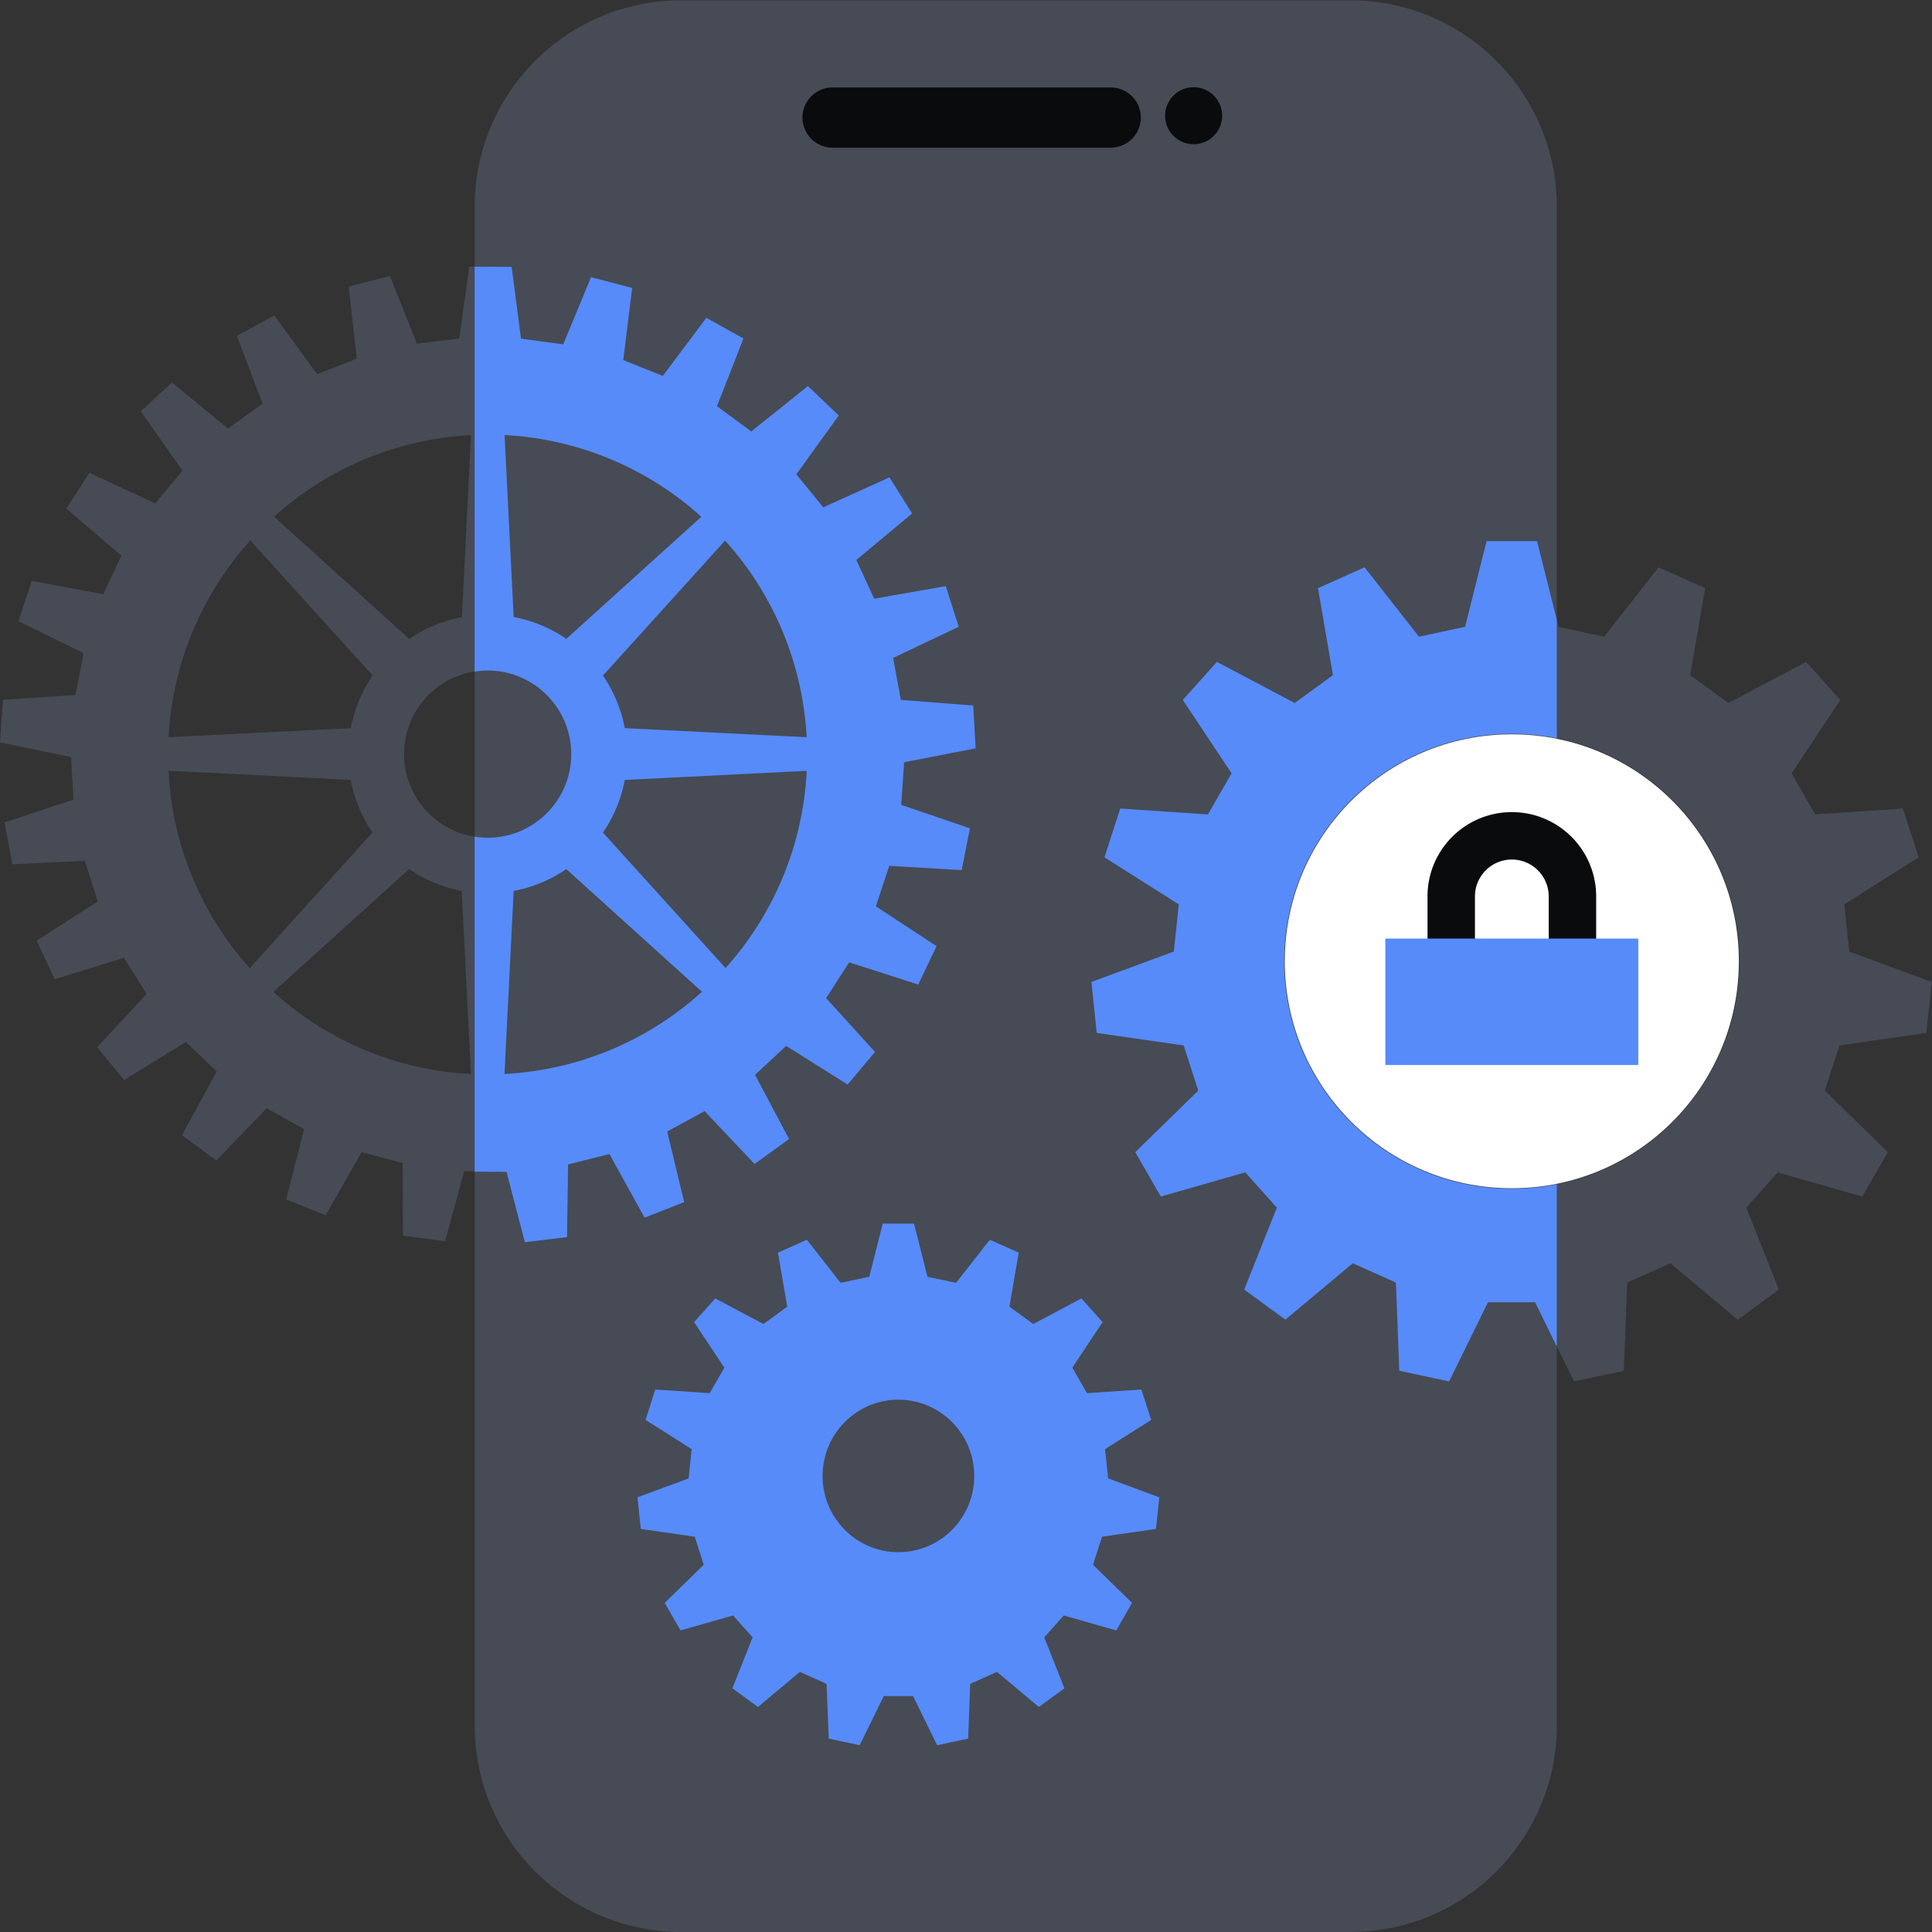
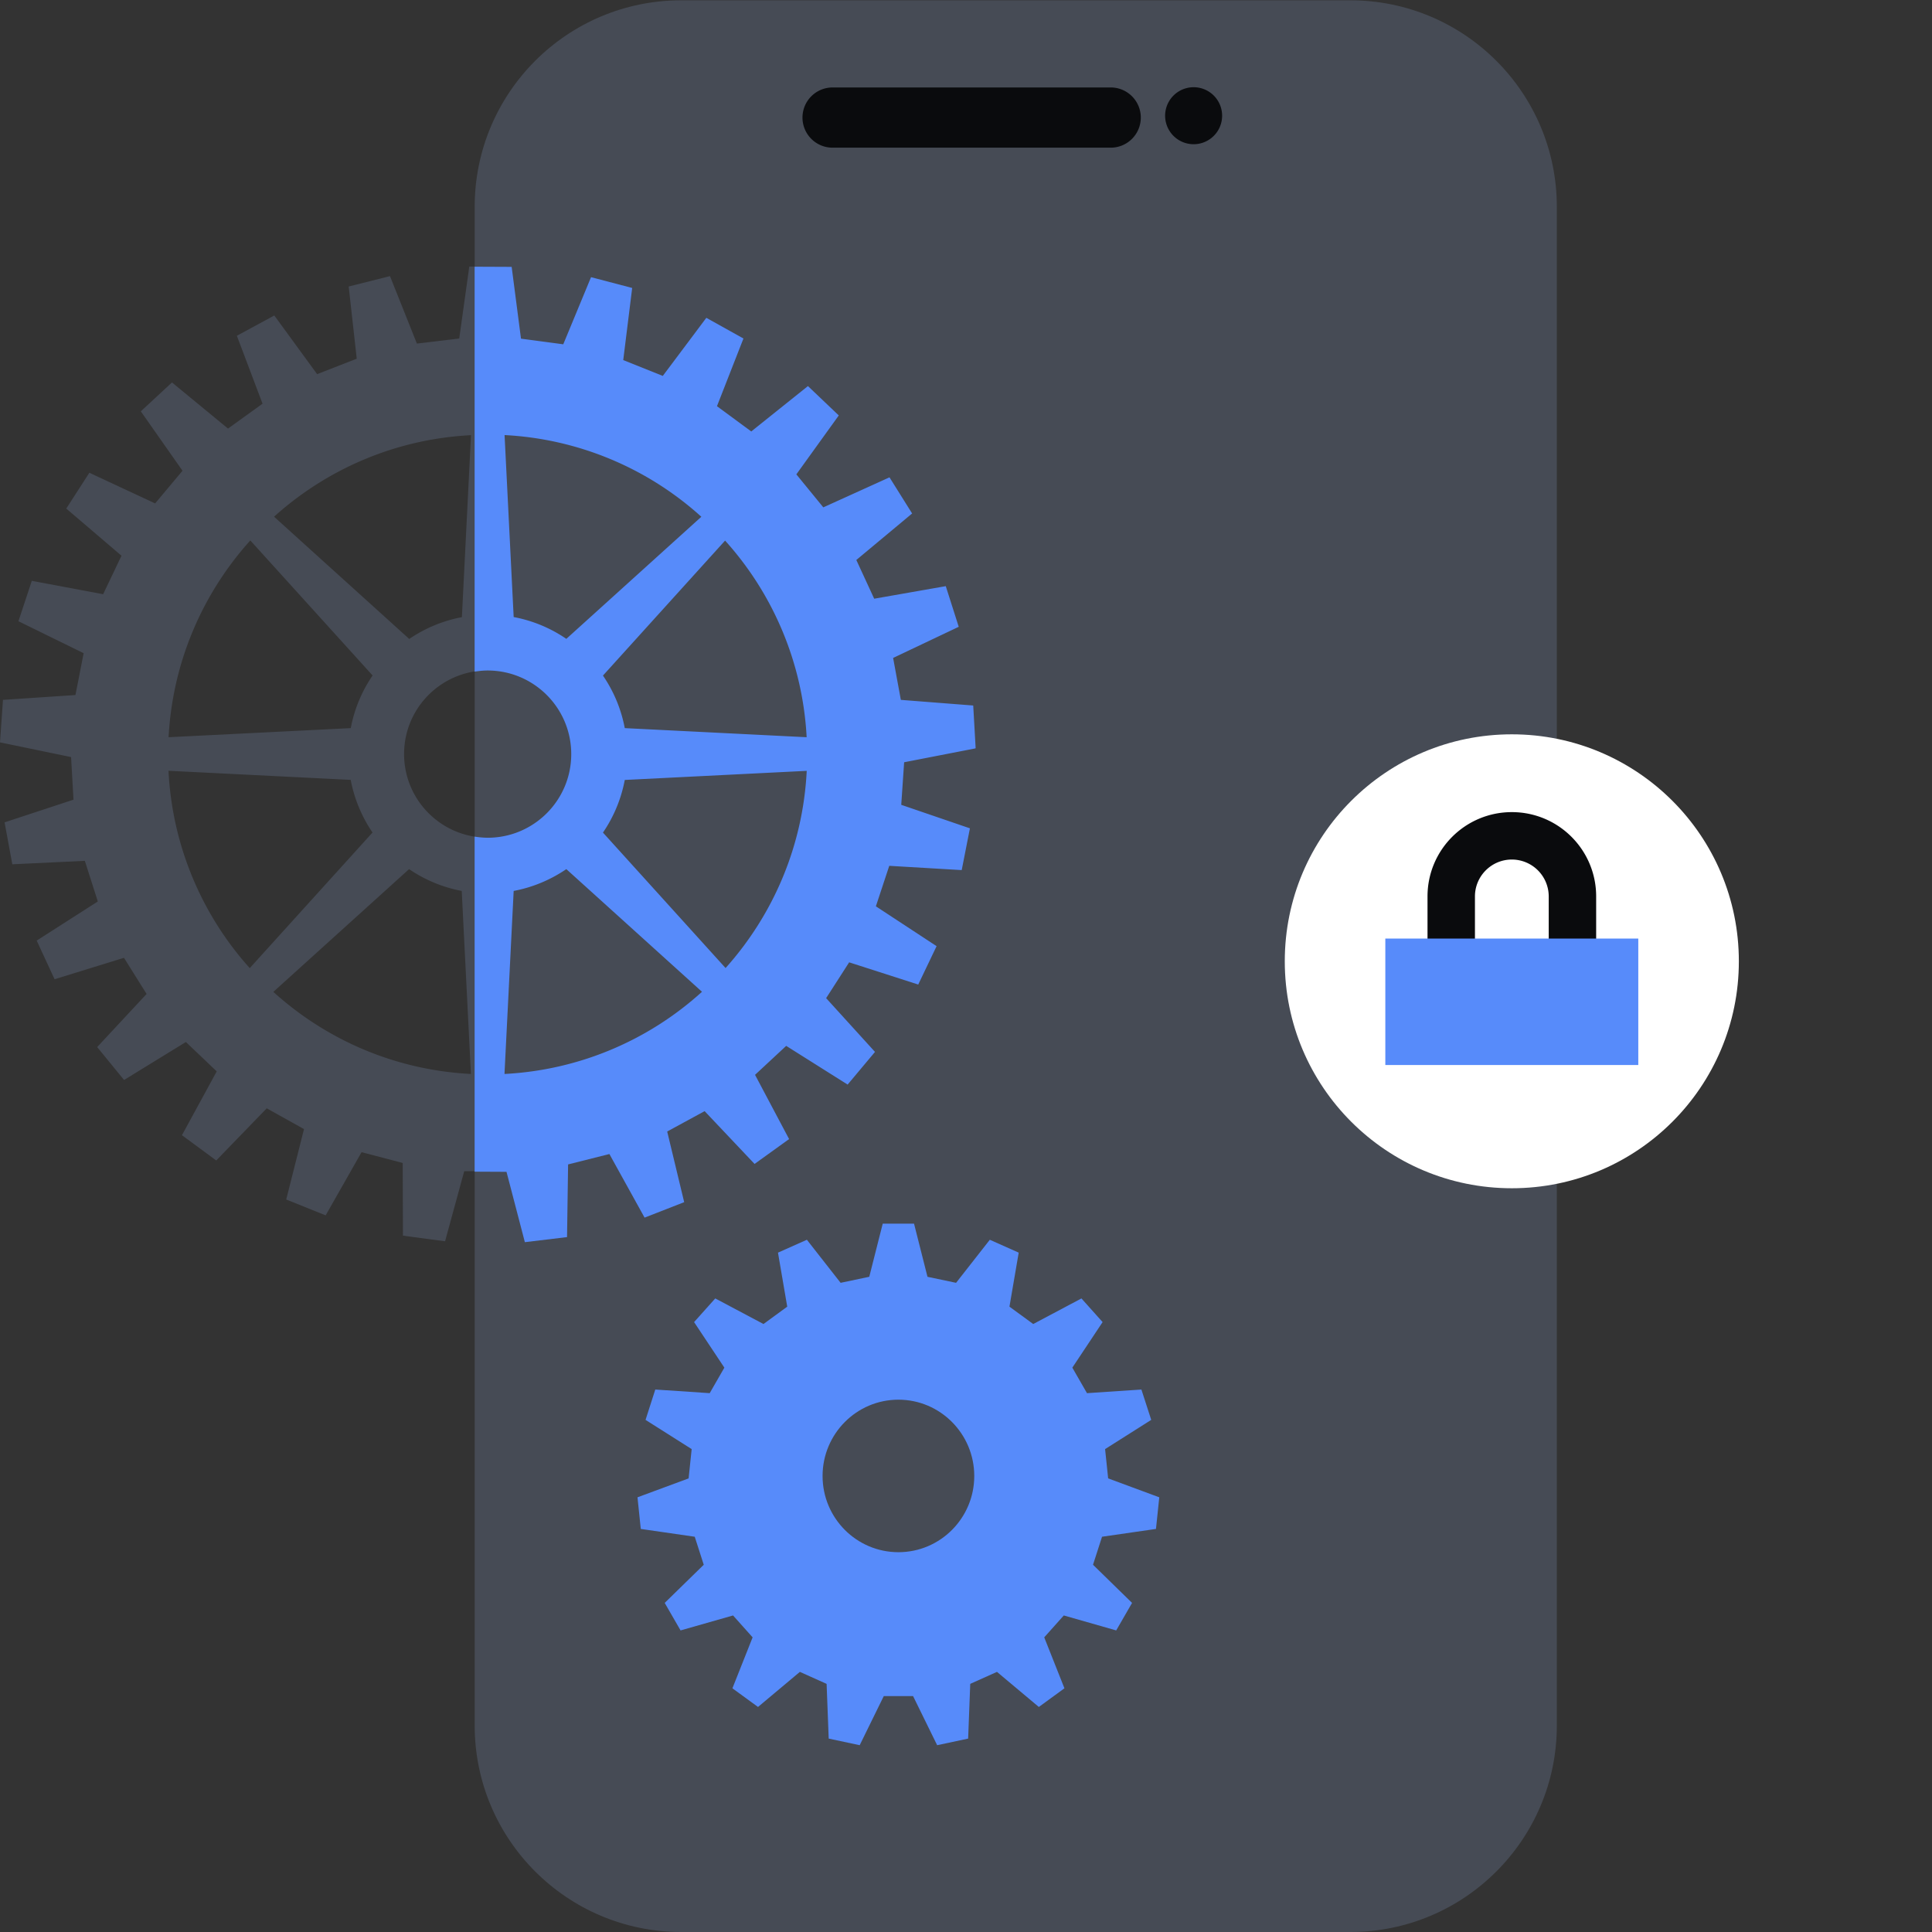
<svg xmlns="http://www.w3.org/2000/svg" fill="none" viewBox="0 0 241 241">
  <rect x="0" y="0" width="241" height="241" fill="#333333" stroke="none" />
  <path fill="#464B55" d="M168.431.038H84.983c-14.23 0-25.77 11.536-25.77 25.762v189.438c0 14.226 11.54 25.762 25.77 25.762h83.448c14.23 0 25.77-11.536 25.77-25.762V25.8c0-14.226-11.54-25.762-25.77-25.762" />
  <path fill="#FFFFFF" d="M188.586 148.224c15.647 0 28.321-12.67 28.321-28.312S204.233 91.6 188.586 91.6s-28.321 12.67-28.321 28.312 12.674 28.312 28.321 28.312" />
  <path fill="#0A0B0D" d="M188.589 101.305c-5.812 0-10.519 4.706-10.519 10.515v15.773h21.037V111.82c0-5.809-4.707-10.515-10.518-10.515m4.601 20.373h-9.203v-9.858c0-2.536 2.064-4.6 4.602-4.6a4.606 4.606 0 0 1 4.601 4.6z" />
  <path fill="#578BFA" d="M204.362 117.078h-31.555v15.773h31.555z" />
-   <path fill="#464B55" fill-rule="evenodd" d="m194.422 78.187-2.681-10.682h-6.297l-2.682 10.682-5.754 1.235-6.779-8.654-5.815 2.6 1.868 10.853-4.771 3.474-9.701-5.13-4.258 4.748 6.086 9.156-2.953 5.121-10.937-.733-1.968 6.084 9.269 5.873-.612 5.883-10.284 3.795.663 6.355 10.846 1.566 1.818 5.633-7.854 7.67 3.184 5.542 10.535-3.012 3.937 4.397-4.068 10.221 5.132 3.754 8.406-7.037 5.383 2.409.422 11.004 6.217 1.325 4.841-9.869h5.885l4.841 9.869 6.216-1.325.422-11.004 5.383-2.409 8.406 7.037 5.132-3.754-4.067-10.221 3.936-4.397 10.535 3.012 3.184-5.542-7.854-7.67 1.818-5.633 10.847-1.566.663-6.355-10.284-3.795-.613-5.883 9.27-5.873-1.969-6.084-10.937.733-2.952-5.12 6.086-9.157-4.258-4.749-9.702 5.13-4.77-3.473 1.868-10.853-5.815-2.6-6.779 8.654-5.755-1.235zm22.557 41.715c0 15.682-12.705 28.382-28.392 28.382s-28.391-12.7-28.391-28.382S172.9 91.52 188.587 91.52s28.392 12.7 28.392 28.382" clip-rule="evenodd" />
-   <path fill="#578BFA" fill-rule="evenodd" d="M194.194 167.881v-20.139a29 29 0 0 1-5.615.552c-15.687 0-28.391-12.7-28.391-28.382s12.704-28.382 28.391-28.382c1.919 0 3.797.19 5.615.552V77.284l-2.461-9.78h-6.297l-2.681 10.683L177 79.422l-6.779-8.654-5.815 2.6 1.868 10.853-4.77 3.474-9.702-5.13-4.258 4.748 6.086 9.156-2.953 5.121-10.937-.733-1.968 6.084 9.27 5.873-.613 5.883-10.284 3.795.663 6.355 10.846 1.566 1.818 5.633-7.854 7.67 3.184 5.542 10.535-3.012 3.937 4.397-4.067 10.221 5.132 3.754 8.406-7.037 5.383 2.409.421 11.004 6.217 1.325 4.841-9.869h5.885l2.661 5.431z" clip-rule="evenodd" />
  <path fill="#0A0B0D" d="M138.463 10.911h-34.518a3.756 3.756 0 1 0 0 7.51h34.518a3.756 3.756 0 1 0 0-7.51m10.43 7.079a3.554 3.554 0 1 0 .002-7.11 3.554 3.554 0 0 0-.002 7.11" />
  <path fill="#578BFA" fill-rule="evenodd" d="m115.695 159.267-1.677-6.626h-3.906l-1.678 6.626-3.575.753-4.208-5.371-3.605 1.606 1.154 6.737-2.962 2.168-6.016-3.192-2.641 2.951 3.776 5.683-1.828 3.182-6.789-.451-1.215 3.785 5.754 3.644-.381 3.654-6.377 2.36.411 3.945 6.73.974 1.124 3.494-4.87 4.759 1.978 3.433 6.548-1.867 2.44 2.731-2.52 6.355 3.193 2.329 5.222-4.377 3.335 1.496.261 6.827 3.866.823 3.003-6.124h3.656l3.003 6.124 3.866-.823.261-6.827 3.335-1.496 5.222 4.377 3.194-2.329-2.521-6.355 2.44-2.731 6.538 1.867 1.979-3.433-4.871-4.759 1.125-3.494 6.728-.974.412-3.945-6.377-2.36-.382-3.654 5.755-3.644-1.225-3.785-6.789.451-1.828-3.182 3.776-5.683-2.641-2.951-6.016 3.192-2.963-2.168 1.155-6.737-3.605-1.606-4.208 5.371-3.576-.753zm5.835 24.848c0 5.251-4.238 9.508-9.46 9.508s-9.461-4.257-9.461-9.508 4.239-9.517 9.461-9.517 9.46 4.267 9.46 9.517" clip-rule="evenodd" />
  <path fill="#464B55" fill-rule="evenodd" d="m58.54 33.25 5.293.02 1.165 8.955 5.273.703 3.465-8.373 5.132 1.345-1.115 8.996 4.931 1.977 5.433-7.248 4.63 2.58-3.304 8.443 4.278 3.153 7.071-5.663 3.846 3.665-5.293 7.349 3.365 4.116 8.255-3.745 2.822 4.508-6.96 5.803 2.23 4.83 8.928-1.567 1.617 5.07-8.185 3.885.964 5.231 9.029.703.301 5.31-8.888 1.727-.361 5.312 8.566 2.931-1.024 5.211-9.039-.532-1.667 5.05 7.572 4.969-2.289 4.789-8.617-2.771-2.873 4.468 6.096 6.706-3.414 4.076-7.663-4.829-3.887 3.615 4.249 8.011-4.309 3.102-6.227-6.586-4.67 2.54 2.12 8.815-4.942 1.928-4.388-7.931-5.152 1.295-.131 9.066-5.263.632-2.29-8.775-5.312-.02-2.39 8.745-5.253-.703-.03-9.066-5.132-1.345-4.48 7.881-4.92-1.978 2.22-8.784-4.65-2.591-6.298 6.506-4.278-3.152 4.339-7.962-3.847-3.664-7.713 4.738-3.354-4.106 6.166-6.626-2.822-4.508-8.657 2.671-2.23-4.819 7.623-4.88-1.617-5.07-9.048.432-.965-5.231 8.597-2.83-.301-5.312L0 92.604l.372-5.301 9.038-.602 1.025-5.221L2.3 77.494l1.667-5.04 8.898 1.667 2.29-4.799-6.89-5.883 2.883-4.468 8.205 3.825 3.414-4.076-5.202-7.41 3.887-3.603 6.99 5.752 4.308-3.102-3.203-8.473 4.67-2.53 5.342 7.319 4.942-1.928-1.005-9.006 5.152-1.295 3.355 8.414 5.282-.633zm-27.387 87.515A39.74 39.74 0 0 1 21.02 96.148l22.727 1.135a17.4 17.4 0 0 0 2.722 6.565l-15.306 16.907zm12.594-29.938L21.03 91.961c.502-9.417 4.268-17.97 10.194-24.546L46.479 84.26a17.3 17.3 0 0 0-2.722 6.556zm-9.641 32.91c6.588 5.964 15.175 9.748 24.636 10.23l-1.145-22.83a17.4 17.4 0 0 1-6.568-2.721l-16.933 15.311zm16.932-44.044-16.852-15.24c6.578-5.924 15.135-9.689 24.566-10.17l-1.135 22.7c-2.4.451-4.62 1.395-6.568 2.72zm13.036-2.72c2.4.451 4.62 1.395 6.569 2.72l16.842-15.23a39.73 39.73 0 0 0-24.545-10.19l1.134 22.69zm11.138 7.288a17.3 17.3 0 0 1 2.722 6.556l22.697 1.134a39.7 39.7 0 0 0-10.174-24.526L75.222 84.26zm0 19.597a17.3 17.3 0 0 0 2.722-6.565l22.697-1.135c-.472 9.437-4.218 18.001-10.124 24.597zm-4.57 4.558 16.923 15.301a39.65 39.65 0 0 1-24.625 10.25l1.144-22.83c2.4-.452 4.62-1.395 6.569-2.721zm.633-14.356c0 5.763-4.67 10.431-10.435 10.431-5.764 0-10.434-4.668-10.434-10.431s4.67-10.431 10.435-10.431c5.764 0 10.434 4.668 10.434 10.43" clip-rule="evenodd" />
  <path fill="#578BFA" fill-rule="evenodd" d="m121.703 93.316-.302-5.31-9.028-.703-.964-5.231 8.185-3.885-1.617-5.07-8.929 1.566-2.229-4.83 6.96-5.802-2.822-4.508-8.256 3.745-3.364-4.116 5.293-7.35-3.847-3.664-7.07 5.662-4.278-3.152 3.304-8.443-4.63-2.58-5.433 7.248-4.932-1.978 1.115-8.995-5.132-1.346-3.465 8.373-5.272-.702-1.165-8.956-4.62-.02v50.51c.532-.08 1.065-.14 1.617-.14 5.765 0 10.435 4.668 10.435 10.43 0 5.763-4.67 10.432-10.435 10.432a11 11 0 0 1-1.617-.141v41.795l3.977.02 2.29 8.775 5.262-.633.131-9.066 5.152-1.295 4.389 7.932 4.941-1.928-2.12-8.815 4.67-2.54 6.228 6.586 4.308-3.102-4.248-8.012 3.886-3.614 7.663 4.829 3.415-4.076-6.096-6.706 2.872-4.468 8.617 2.771 2.29-4.789-7.573-4.97 1.668-5.05 9.038.532 1.025-5.21-8.567-2.932.361-5.31 8.889-1.728zM70.644 79.692a17.2 17.2 0 0 0-6.568-2.72l-1.135-22.7a39.6 39.6 0 0 1 24.545 10.19zm-7.713 54.275 1.145-22.83c2.4-.452 4.62-1.396 6.568-2.721l16.923 15.3a39.65 39.65 0 0 1-24.626 10.251zm27.578-13.212-15.295-16.897a17.3 17.3 0 0 0 2.721-6.566l22.697-1.135c-.472 9.438-4.218 18.002-10.123 24.598M77.935 90.827a17.3 17.3 0 0 0-2.721-6.556l15.235-16.837a39.73 39.73 0 0 1 10.173 24.527l-22.697-1.135z" clip-rule="evenodd" />
</svg>